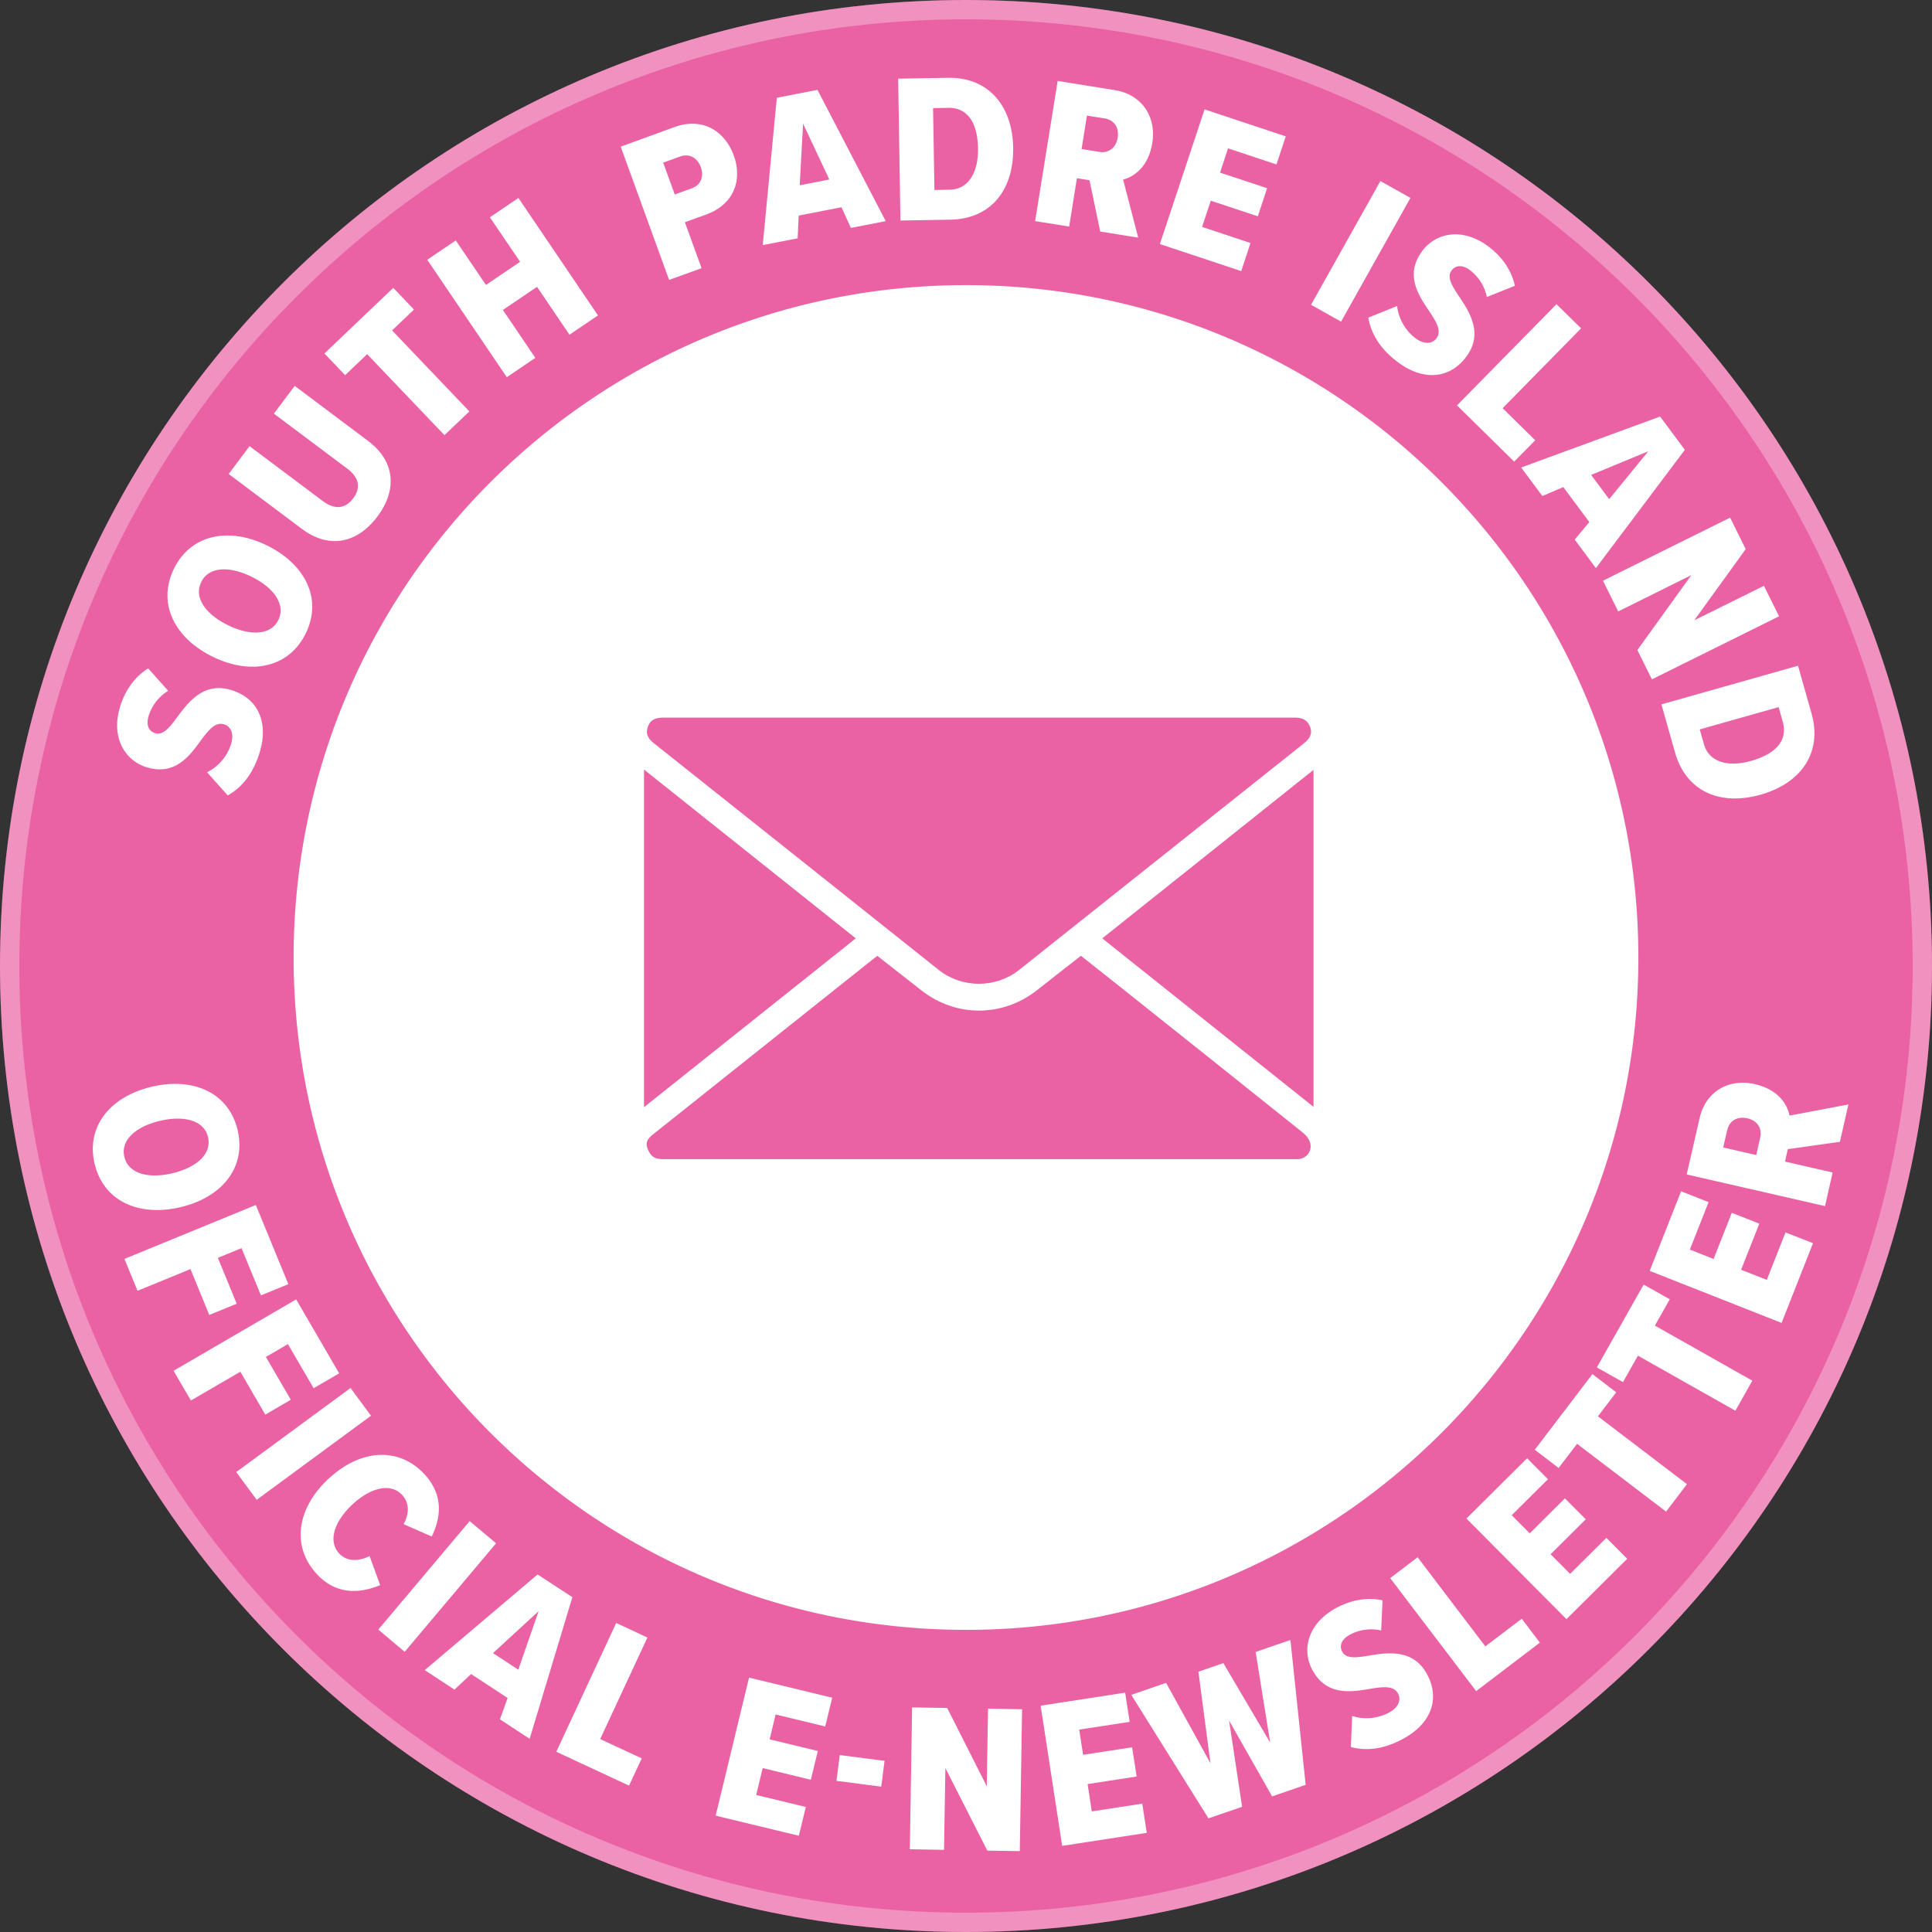
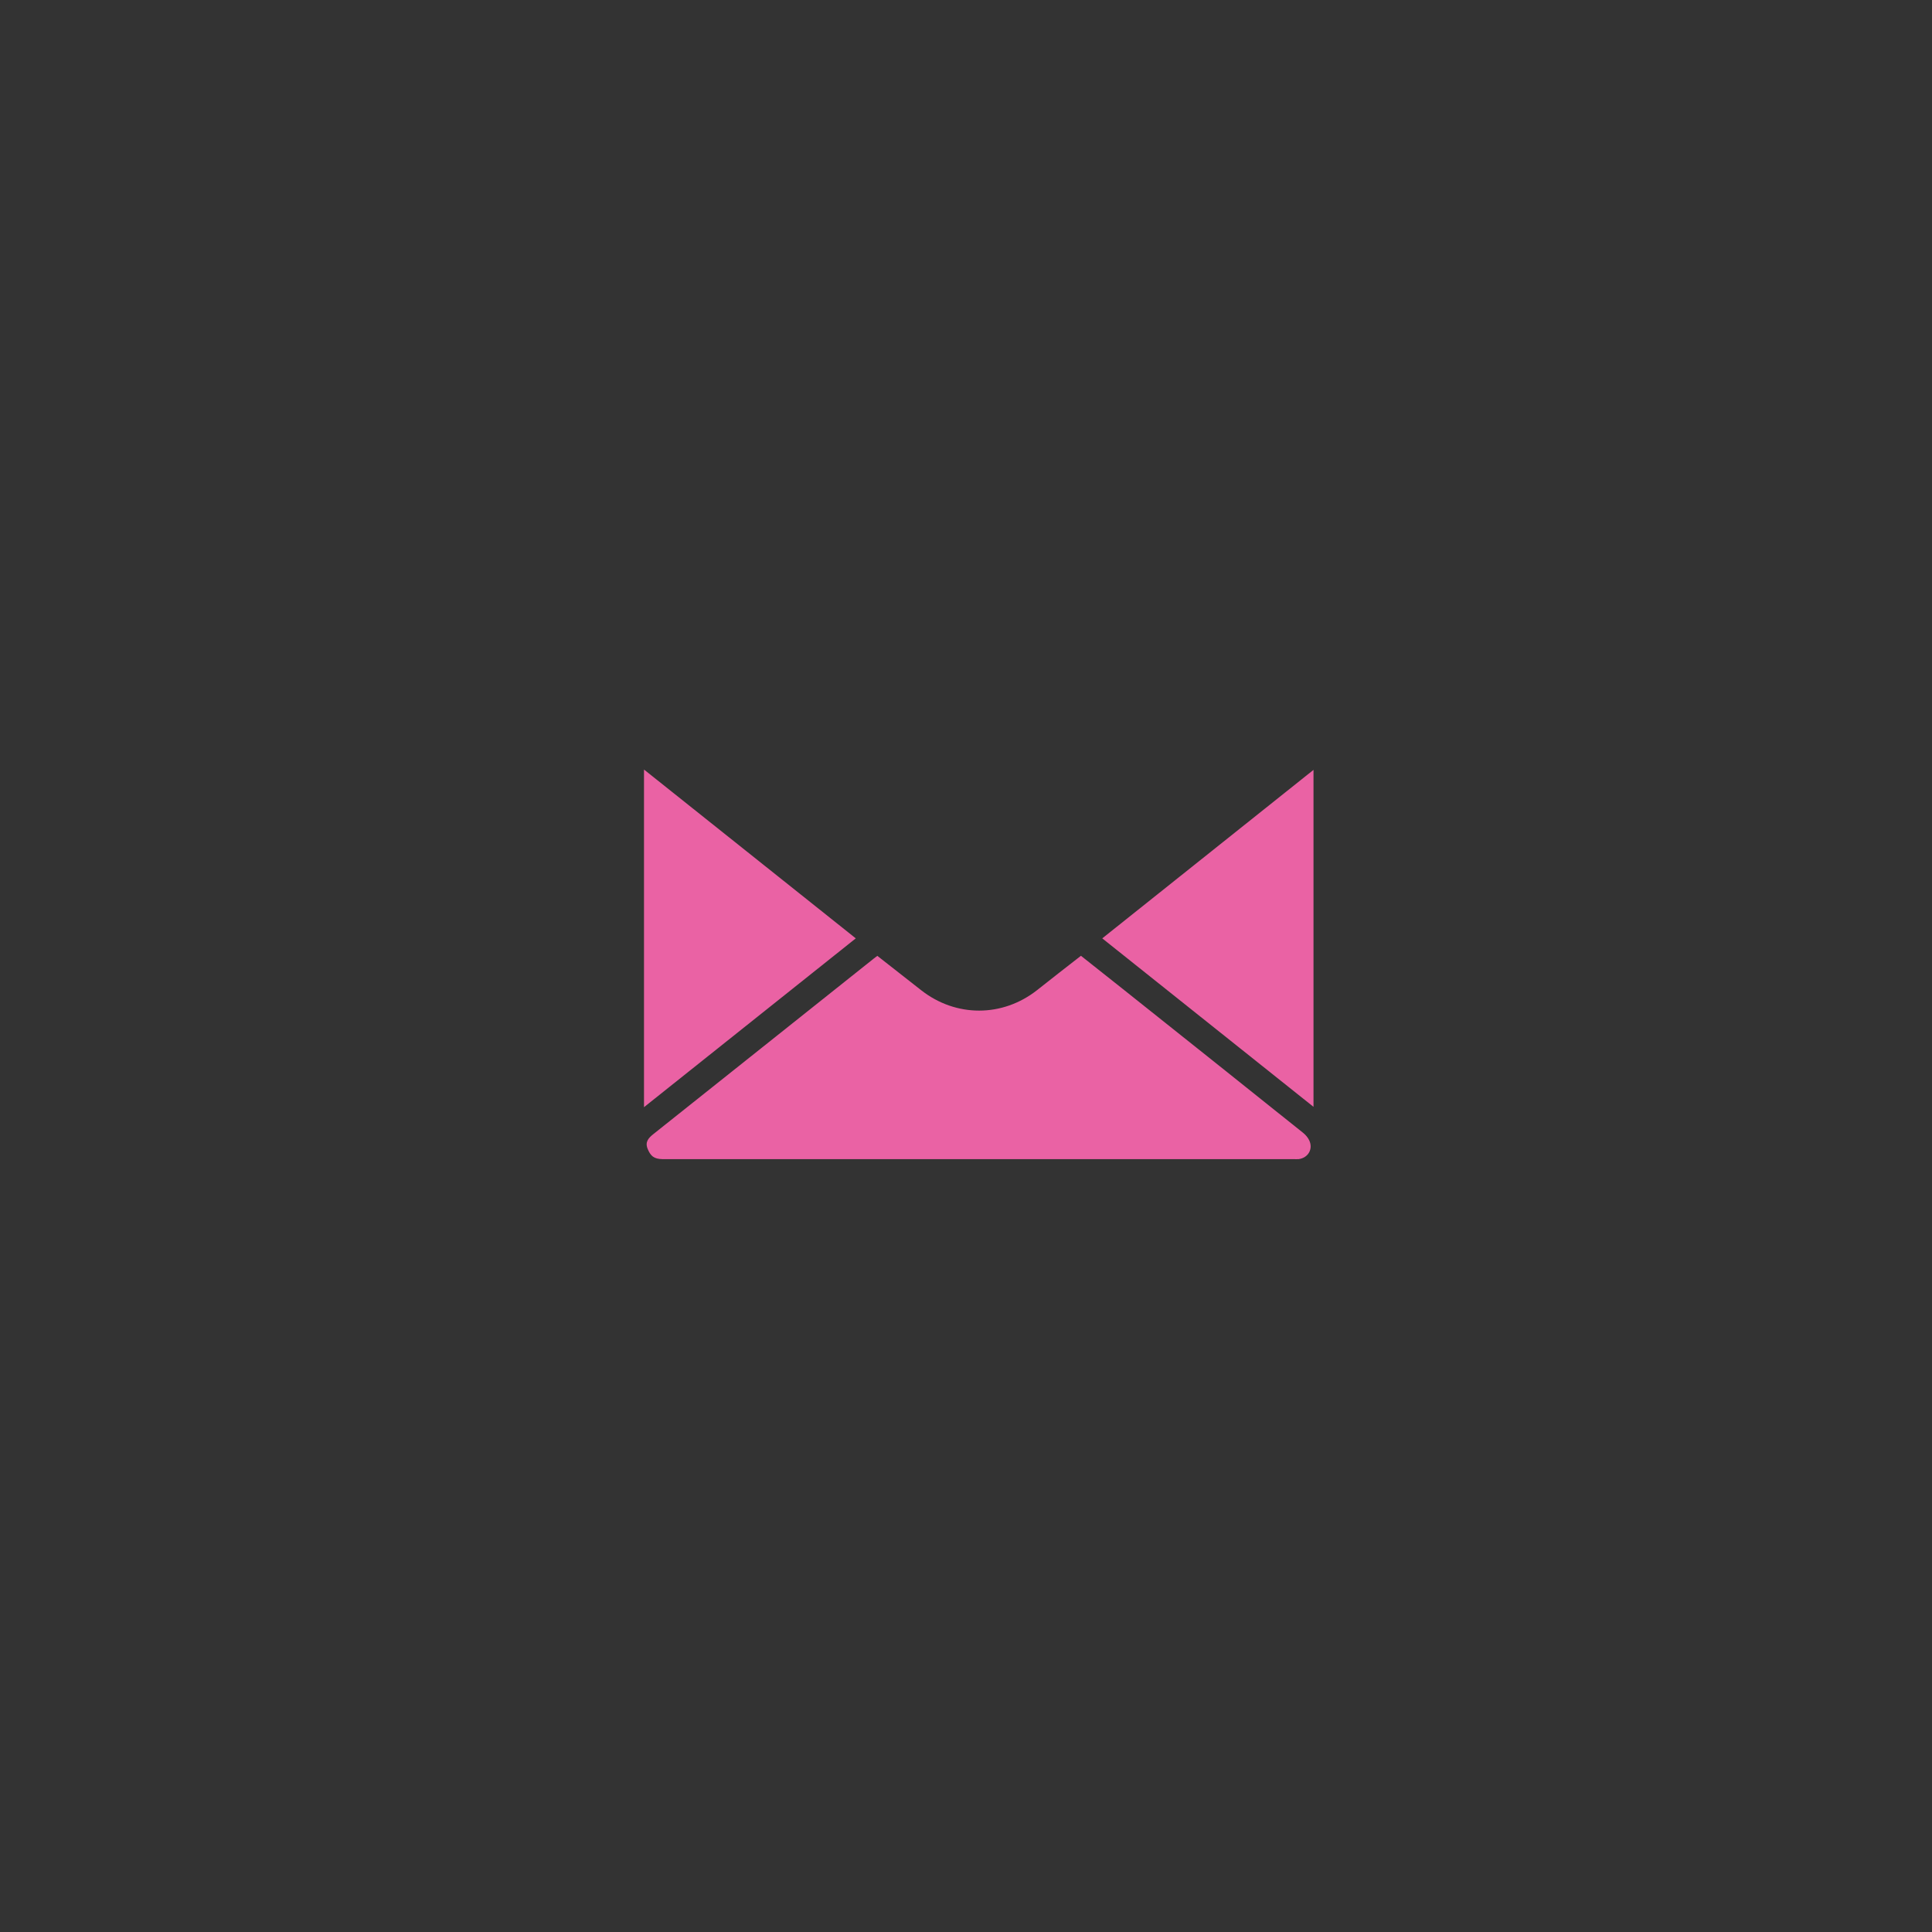
<svg xmlns="http://www.w3.org/2000/svg" width="105" height="105" fill="none">
  <rect width="100%" height="100%" fill="#333333" stroke="none" />
-   <path fill="#EA62A4" d="M52.5 105c28.995 0 52.5-23.505 52.5-52.5S81.495 0 52.5 0 0 23.505 0 52.5 23.505 105 52.5 105Z" />
-   <path stroke="#fff" stroke-opacity=".3" stroke-width="1.05" d="M104.475 52.5c0 28.705-23.27 51.975-51.975 51.975C23.795 104.475.525 81.205.525 52.5.525 23.795 23.795.525 52.5.525c28.705 0 51.975 23.27 51.975 51.975Z" />
-   <path fill="#fff" d="M52.5 88.58c20.182 0 36.542-16.361 36.542-36.542 0-20.182-16.36-36.542-36.542-36.542-20.181 0-36.542 16.36-36.542 36.541 0 20.182 16.36 36.542 36.542 36.542ZM11.254 41.972a2.588 2.588 0 0 0 1.314-1.568c.157-.532-.028-.934-.393-1.04-.445-.13-.782.24-1.199.795-.624.856-1.406 2.008-2.97 1.55-1.188-.347-1.983-1.582-1.493-3.257.273-.93.814-1.674 1.54-2.127l1.087 1.22a2.43 2.43 0 0 0-1.068 1.388c-.148.5.037.819.37.916.397.116.721-.245 1.142-.81.625-.85 1.457-1.984 2.956-1.544 1.41.411 2.077 1.67 1.587 3.344-.352 1.198-.967 1.947-1.749 2.391l-1.124-1.258ZM9.455 30.908c.92-1.869 2.979-2.285 5.065-1.258 2.086 1.027 3.011 2.914 2.095 4.778-.92 1.869-2.979 2.285-5.065 1.258-2.086-1.027-3.011-2.914-2.095-4.778Zm1.48.73c-.412.843.25 1.75 1.452 2.337 1.194.587 2.327.564 2.739-.278.416-.85-.255-1.762-1.448-2.35-1.203-.592-2.327-.564-2.743.287v.005ZM12.434 25.755l1.128-1.508 3.987 2.988c.62.463 1.203.44 1.647-.152.44-.583.3-1.152-.324-1.615l-3.987-2.988 1.133-1.508 3.978 2.984c1.462 1.096 1.62 2.641.514 4.117-1.106 1.475-2.641 1.767-4.103.67l-3.978-2.983.005-.005ZM24.155 23.65l-4.2-4.403-1.198 1.143-1.124-1.18 3.742-3.566 1.124 1.18-1.19 1.132 4.2 4.404-1.354 1.29ZM30.95 18.192l-1.763-2.604-1.854 1.258 1.762 2.604-1.55 1.05-4.325-6.383 1.55-1.05 1.642 2.42 1.855-1.259-1.642-2.419 1.55-1.05 4.324 6.383-1.55 1.05ZM36.366 15.218 33.734 7.97l2.914-1.06c1.578-.573 2.762.255 3.23 1.537.462 1.272.073 2.64-1.504 3.214l-1.152.417.907 2.497-1.763.639v.004Zm.61-6.716-.934.338.63 1.73.934-.338c.467-.171.67-.624.481-1.147-.194-.532-.643-.75-1.11-.583ZM46.246 12.388l-.513-1.124-2.327.453-.055 1.235-1.897.37.764-8.007 2.21-.43 3.71 7.133-1.896.37h.004Zm-2.6-5.676-.184 3.358 1.61-.314-1.43-3.044h.005ZM48.938 11.985l-.125-7.71 2.706-.047c2.198-.037 3.507 1.517 3.544 3.802.037 2.29-1.208 3.872-3.419 3.909l-2.706.046Zm1.846-1.66.833-.015c.994-.018 1.558-.906 1.535-2.243-.023-1.42-.578-2.22-1.61-2.206l-.832.014.074 4.45ZM59.795 12.585l-.583-2.789-.685-.11-.42 2.627-1.85-.296 1.225-7.619 3.108.5c1.485.24 2.262 1.466 2.035 2.868-.208 1.29-.975 1.836-1.586 1.993l.819 3.155-2.054-.329h-.01Zm.25-6.147-.972-.157-.291 1.818.971.157c.49.079.902-.217.99-.768.092-.569-.208-.971-.699-1.05ZM63.037 13.266l2.429-7.322 4.412 1.466-.504 1.527-2.632-.875-.435 1.319 2.558.846-.504 1.527-2.558-.847-.472 1.425 2.632.874-.504 1.526-4.413-1.466h-.009ZM71.252 16.564l3.77-6.725 1.633.916-3.77 6.725-1.633-.916ZM75.928 16.634c.08.657.43 1.332 1.027 1.767.449.328.888.291 1.115-.014.273-.375.037-.819-.342-1.397-.592-.879-1.411-2.008-.449-3.326.73-.999 2.16-1.327 3.571-.3.786.573 1.3 1.336 1.48 2.169l-1.522.61a2.446 2.446 0 0 0-.939-1.475c-.42-.305-.781-.24-.985.037-.245.338-.014.763.375 1.35.592.875 1.369 2.045.448 3.308-.864 1.184-2.275 1.387-3.686.356-1.008-.736-1.503-1.573-1.656-2.456l1.563-.634v.005Z" />
-   <path fill="#fff" d="m79.185 22.032 5.407-5.5 1.337 1.313-4.265 4.34 1.772 1.743-1.143 1.161-3.108-3.057ZM85.587 29.321l.79-.948-1.415-1.901-1.138.486-1.151-1.55 7.549-2.77 1.346 1.808-4.834 6.43-1.152-1.55.005-.005Zm3.996-4.796-3.108 1.286.98 1.318 2.128-2.604ZM88.986 35.33l2.938-4.075-3.978 1.975-.828-1.67 6.91-3.427.847 1.711-2.794 3.867 3.784-1.873.823 1.656-6.91 3.427-.787-1.586-.005-.005ZM90.295 38.281l7.424-2.1.736 2.604c.597 2.114-.564 3.78-2.77 4.404-2.207.624-4.053-.176-4.654-2.304l-.736-2.604Zm2.082 1.36.227.8c.268.958 1.272 1.277 2.567.911 1.369-.388 1.998-1.128 1.72-2.123l-.226-.8-4.284 1.212h-.004ZM12.915 61.419c.476 2.026-.847 3.659-3.114 4.19-2.261.532-4.176-.332-4.657-2.358-.482-2.026.846-3.66 3.113-4.191 2.261-.532 4.176.333 4.658 2.359Zm-1.61.379c-.213-.911-1.305-1.189-2.609-.883-1.295.305-2.156 1.04-1.938 1.956.217.925 1.318 1.198 2.609.893 1.304-.31 2.155-1.04 1.938-1.966ZM6.767 68.417l7.137-2.928 1.767 4.302-1.49.61-1.054-2.567-1.286.527 1.023 2.493-1.49.611-1.022-2.493-2.877 1.18-.713-1.735h.005ZM9.431 74.5l6.666-3.881 2.336 4.02-1.388.809-1.397-2.4-1.198.698 1.355 2.326-1.387.81-1.355-2.331-2.688 1.563-.944-1.619v.005ZM12.84 80.004l6.212-4.57 1.11 1.508-6.211 4.57-1.11-1.508ZM17.845 80.379c1.72-1.615 3.802-1.772 5.209-.273 1.137 1.217.85 2.48.411 3.4l-1.53-.671c.305-.555.332-1.152-.089-1.596-.624-.666-1.711-.388-2.701.532-.985.925-1.332 1.994-.708 2.66.426.453 1.073.435 1.647.134l.578 1.582c-.934.388-2.285.638-3.432-.588-1.406-1.503-1.1-3.575.61-5.18h.005ZM20.56 88.565l4.968-5.897 1.434 1.207-4.968 5.897-1.433-1.207ZM27.17 93.446l.417-1.166-1.985-1.3-.902.847-1.614-1.06 6.133-5.199 1.888 1.235-2.322 7.697-1.615-1.059v.005Zm2.1-5.88-2.474 2.276 1.373.902 1.101-3.177ZM30.237 95.198l3.252-6.993 1.697.79-2.567 5.519 2.258 1.05-.69 1.48-3.955-1.84.005-.006ZM38.896 98.672l1.813-7.498 4.52 1.092-.38 1.563-2.696-.652-.324 1.351 2.618.634-.38 1.563-2.617-.634-.352 1.462 2.697.652-.38 1.564-4.519-1.092v-.005ZM45.46 96.785l.18-1.401 2.433.314-.18 1.402-2.433-.315ZM53.656 100.572l-2.276-4.477-.074 4.44-1.859-.032.125-7.71 1.906.032 2.15 4.255.07-4.218 1.85.032-.125 7.711-1.767-.028v-.005ZM57.727 100.324l-1.17-7.623 4.593-.708.245 1.587-2.743.42.212 1.37 2.665-.407.245 1.586-2.664.412.226 1.485 2.743-.421.245 1.587-4.593.707-.004.005ZM69.138 97.631l-2.34-4.121.707 4.685-1.827.63-4.195-6.712 1.892-.652 2.41 4.366-.653-4.972 1.355-.468 2.545 4.32-.791-4.925 1.891-.653.828 7.873-1.827.63h.005ZM73.495 93.26a2.574 2.574 0 0 0 2.036-.208c.48-.272.633-.689.444-1.022-.227-.402-.731-.37-1.411-.263-1.04.175-2.41.458-3.215-.963-.61-1.077-.32-2.516 1.203-3.376.846-.477 1.753-.634 2.585-.453l-.074 1.637a2.438 2.438 0 0 0-1.734.25c-.453.254-.546.615-.375.916.204.36.69.328 1.383.212 1.04-.175 2.429-.402 3.196.958.722 1.281.324 2.646-1.193 3.506-1.087.615-2.05.722-2.923.495l.07-1.688h.008ZM80.225 91.906l-4.671-6.139 1.49-1.133 3.681 4.843 1.98-1.503.985 1.3-3.47 2.64.005-.008ZM85.138 88.001l-5.44-5.472 3.298-3.275 1.133 1.138-1.97 1.957.98.985 1.911-1.901 1.133 1.138-1.91 1.9 1.06 1.065 1.97-1.957 1.133 1.138-3.298 3.275v.01ZM90.55 82.154l-4.839-3.686-1.004 1.313-1.295-.99 3.132-4.112 1.295.99-.995 1.305 4.839 3.686-1.133 1.49v.004ZM94.315 76.67l-5.296-2.993-.814 1.438-1.42-.8 2.544-4.5 1.42.8-.81 1.429 5.297 2.993-.92 1.632ZM96.831 71.9l-7.174-2.831 1.707-4.325 1.494.588-1.018 2.58 1.29.51.99-2.508 1.495.588-.99 2.507 1.397.55 1.017-2.58 1.494.587-1.706 4.325.004.009ZM99.986 62.056l-2.822.398-.153.675 2.59.593-.415 1.827-7.517-1.721.703-3.067c.338-1.466 1.61-2.16 2.997-1.84 1.272.29 1.767 1.09 1.888 1.71l3.2-.605-.462 2.03h-.01Zm-6.115-.652-.218.958 1.795.411.217-.957c.111-.486-.157-.916-.698-1.036-.564-.13-.98.143-1.092.629l-.004-.005Z" />
-   <path fill="#EA62A4" d="M53.207 39h17.184c.383 0 .67.134.813.507.144.392-.048.66-.335.89l-4.63 3.683c-3.617 2.88-7.234 5.76-10.86 8.64-1.253.995-3.1.995-4.353 0-5.157-4.105-10.304-8.209-15.461-12.304-.393-.306-.479-.555-.354-.918.124-.354.363-.498.851-.498h17.145Z" />
  <path fill="#EA62A4" d="m47.677 51.945 2.392 1.875c1.885 1.474 4.41 1.474 6.296-.01.784-.621 1.569-1.234 2.382-1.865.756.603 1.512 1.196 2.258 1.79 3.272 2.602 6.544 5.214 9.807 7.825.144.115.268.259.344.421.22.47-.067.948-.574 1.015-.095.01-.2 0-.296 0H35.995c-.45-.01-.64-.163-.803-.574-.144-.374.066-.584.315-.785l3.244-2.583 8.745-6.965c.057-.048.114-.087.19-.144h-.009ZM71.386 60.154c-3.846-3.062-7.645-6.095-11.481-9.156 3.827-3.052 7.635-6.085 11.481-9.157v18.313ZM35 60.173v-18.35c3.856 3.07 7.664 6.113 11.51 9.175-3.837 3.061-7.645 6.094-11.51 9.175Z" />
</svg>